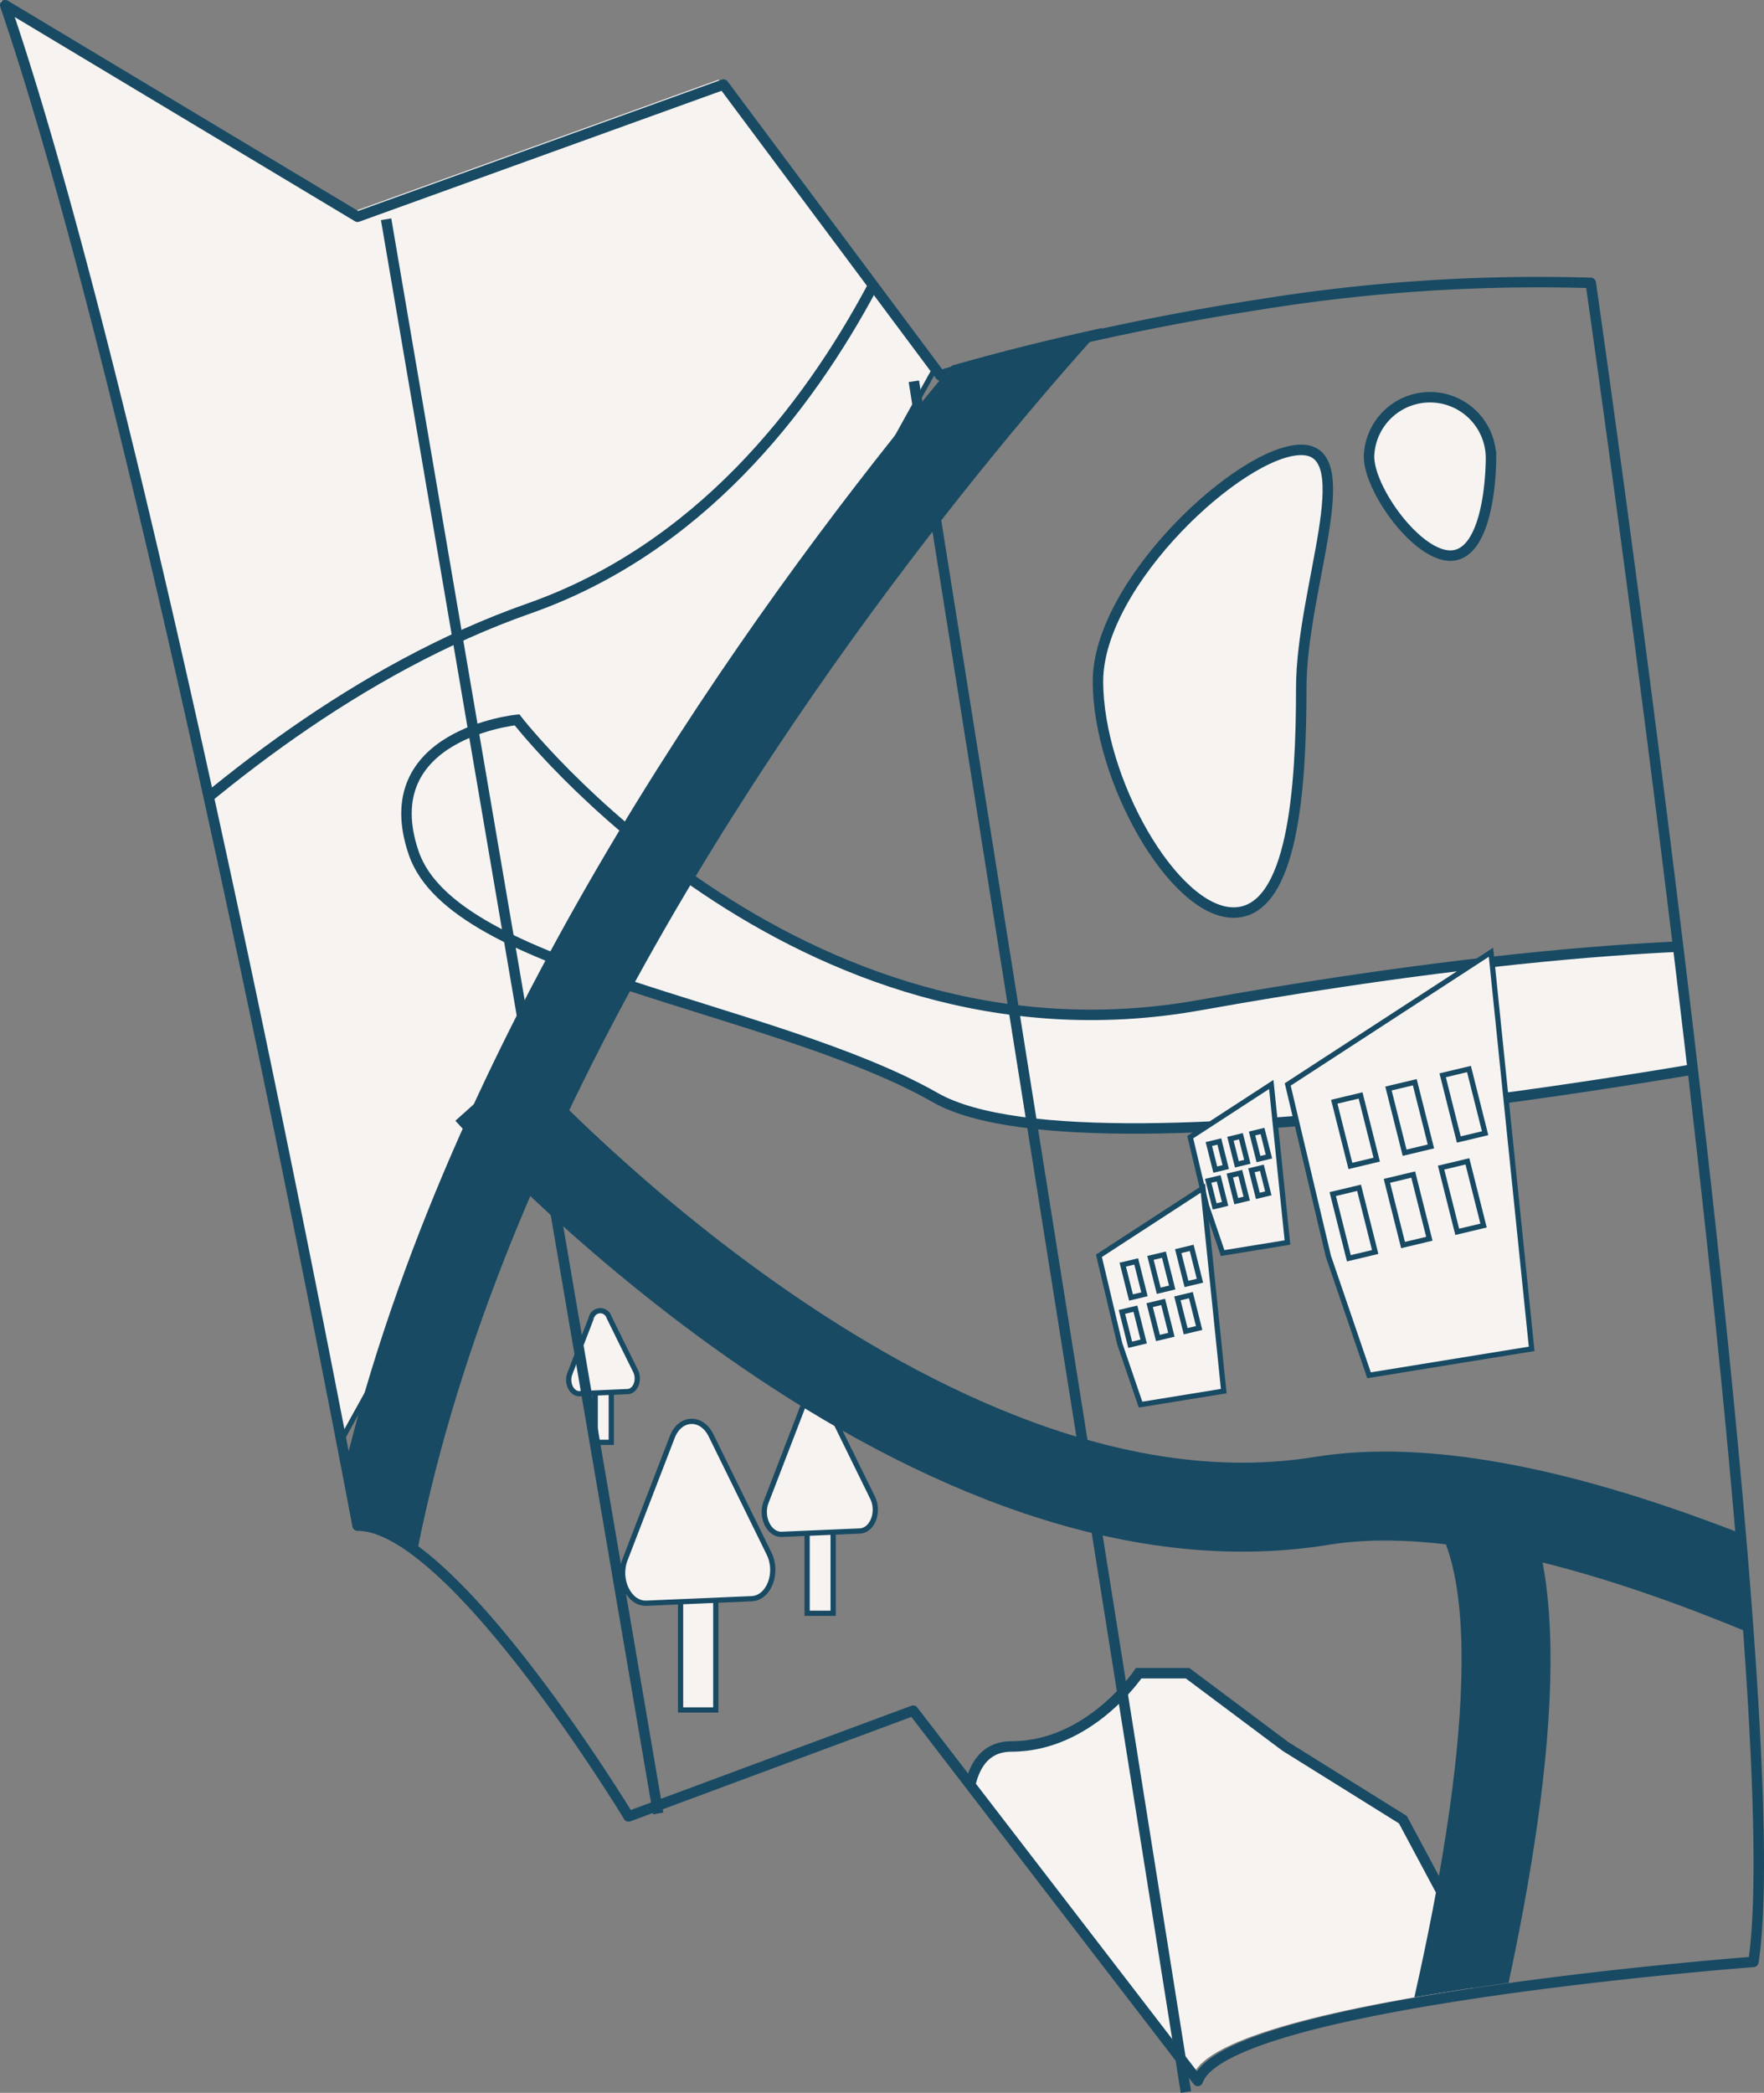
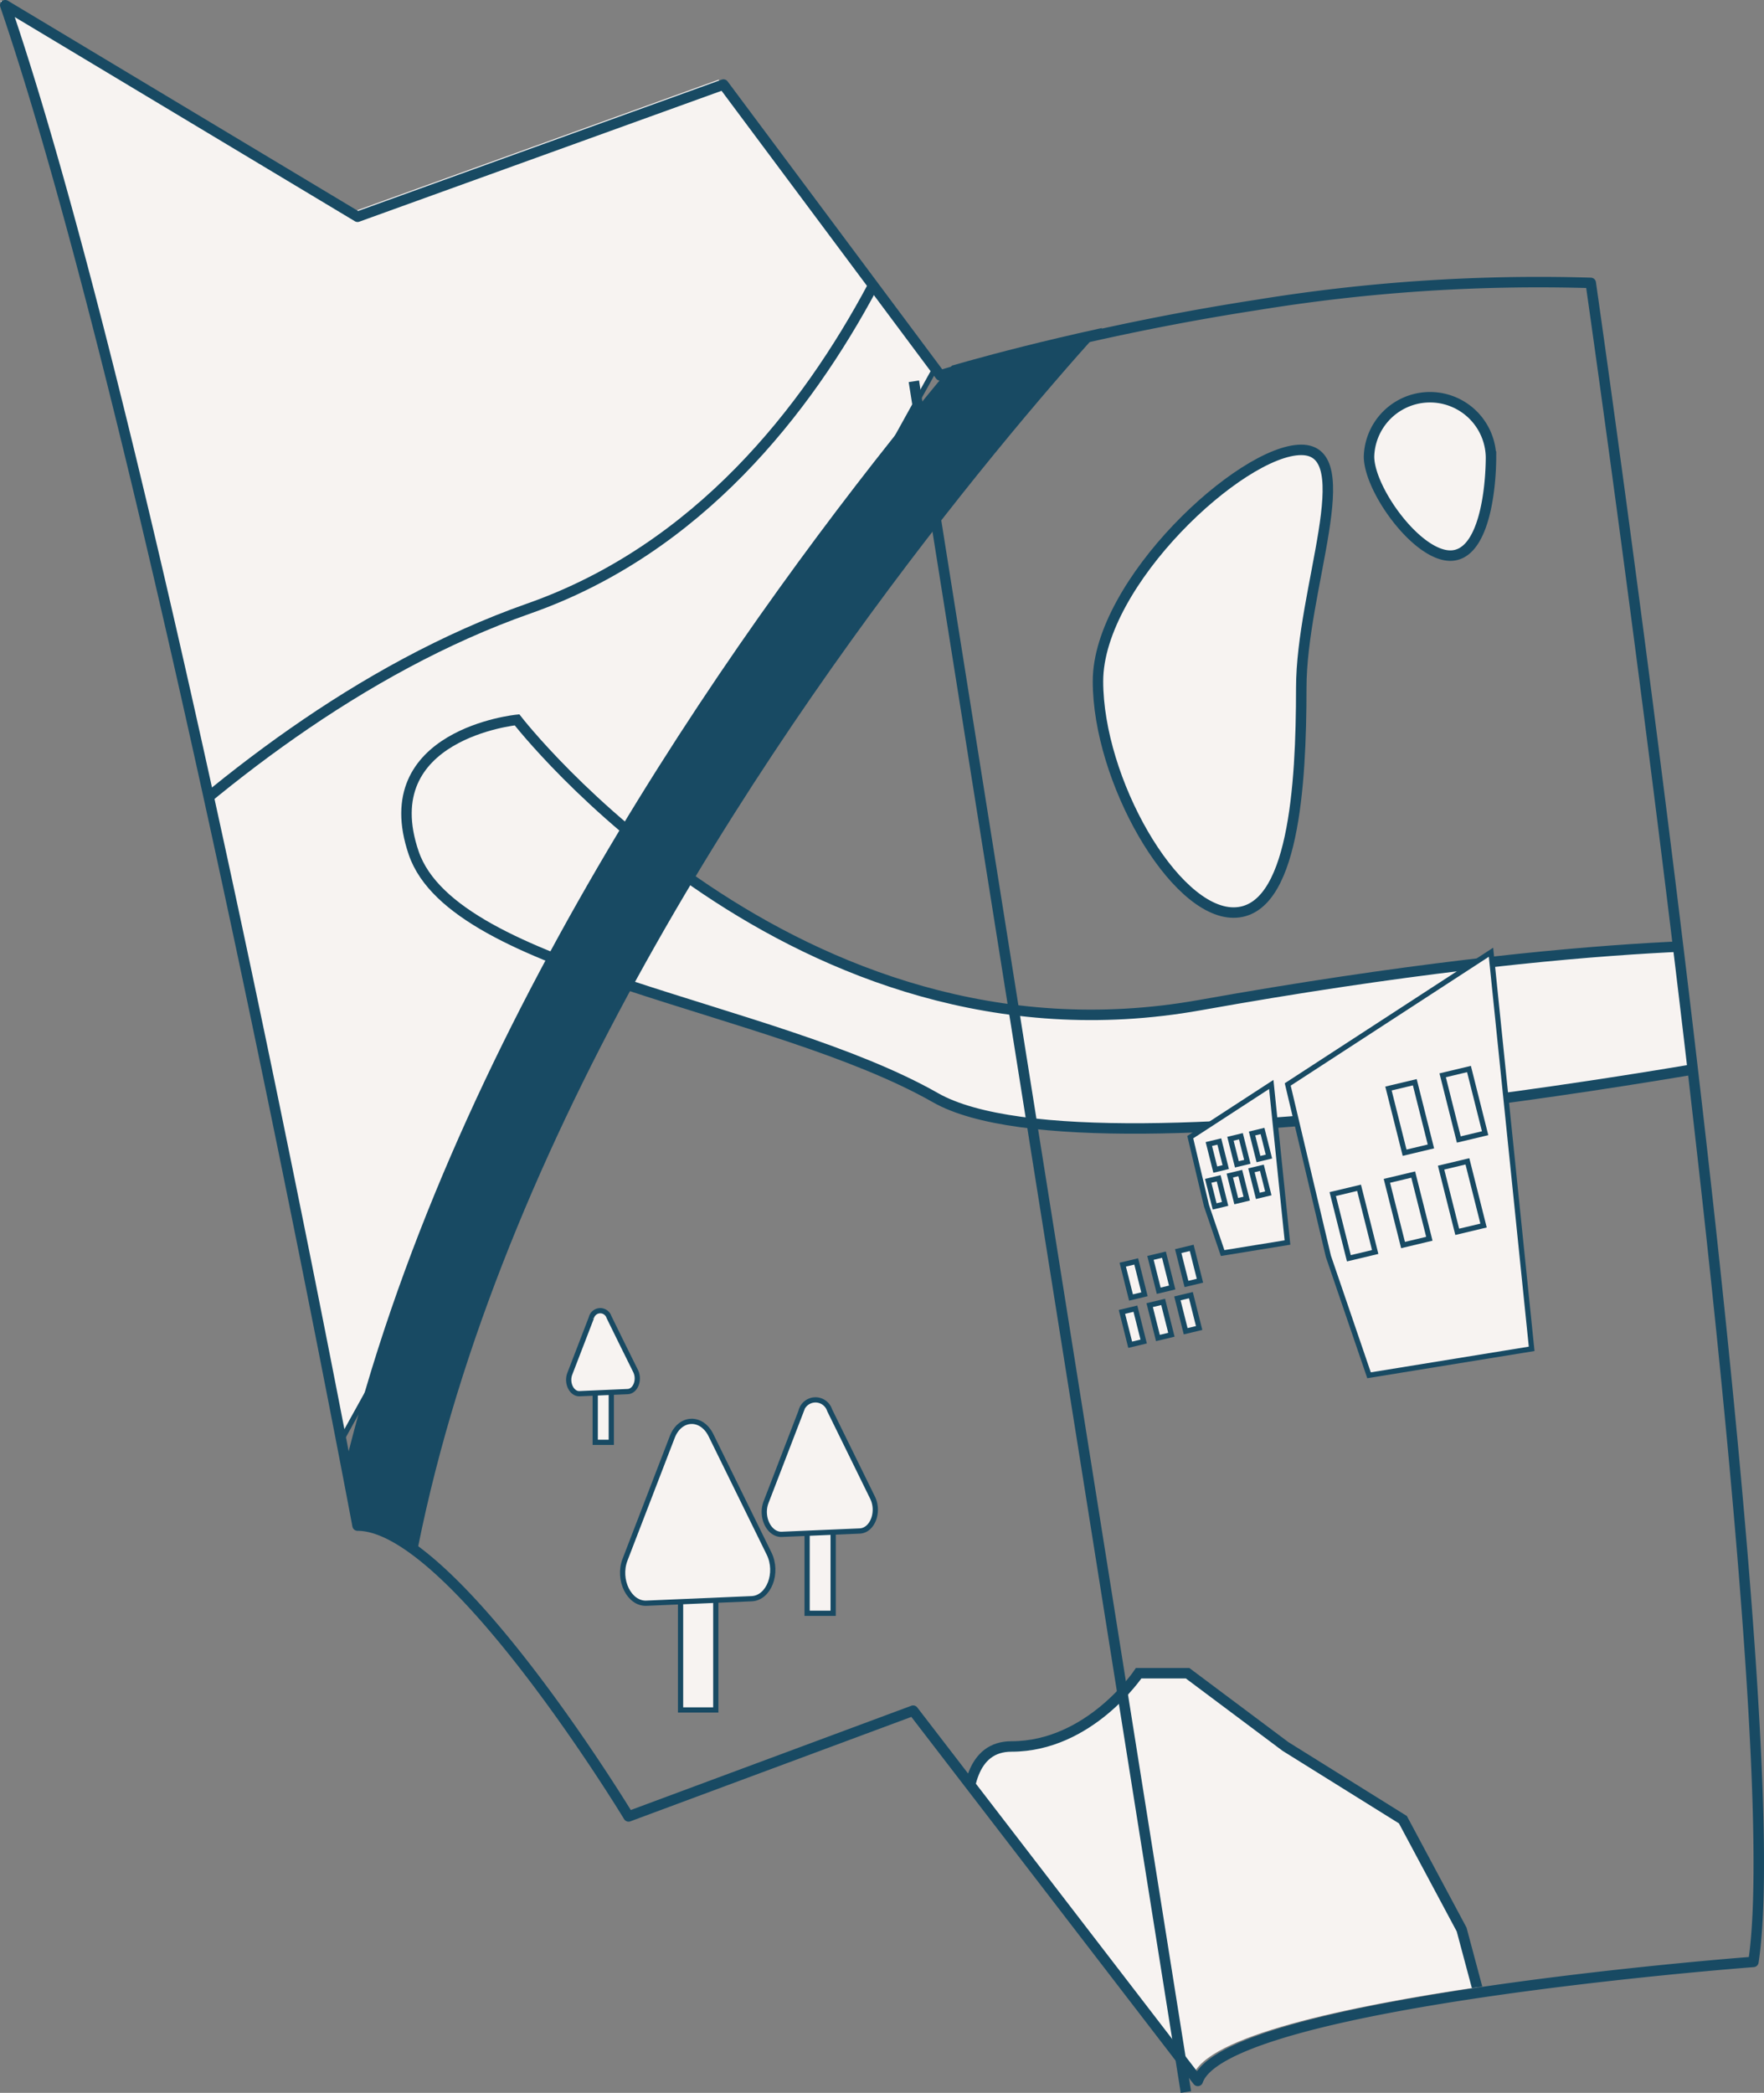
<svg xmlns="http://www.w3.org/2000/svg" width="168.689" height="200.053" viewBox="0 0 168.689 200.053">
  <rect x="0" y="0" width="168.689" height="200.053" fill="#808080" stroke="none" />
  <defs>
    <clipPath id="clip-path">
      <path id="Path_2761" data-name="Path 2761" d="M674,469l33.693,20.219,34.989-12.636,20.734,27.8s32.4-10.11,62.2-8.846c0,0,19.439,135.217,15.55,160.492,0,0-50.539,3.79-53.131,11.373l-27.213-35.384-27.213,10.11s-16.846-27.8-25.918-27.8C707.693,614.327,688.254,510.7,674,469Z" transform="translate(-674 -469)" fill="#f7f3f1" stroke="#184a63" stroke-width="1" />
    </clipPath>
  </defs>
  <g id="Group_3464" data-name="Group 3464" transform="translate(0.035 0.035)">
    <g id="Group_3266" data-name="Group 3266" transform="translate(0 0)">
      <g id="Group_3265" data-name="Group 3265" transform="translate(0 0)">
        <g id="Group_3264" data-name="Group 3264" clip-path="url(#clip-path)">
          <g id="Group_3263" data-name="Group 3263" transform="translate(-19.438 -17.692)">
            <path id="Path_2728" data-name="Path 2728" d="M700.282,624.041,778.035,483.77l-25.918-8.846-93.3,66.977Z" transform="translate(-658.814 -449.649)" fill="#f7f3f1" stroke="#184a63" stroke-width="0.5" />
            <g id="Group_3262" data-name="Group 3262" transform="translate(2.592)">
              <path id="Path_2729" data-name="Path 2729" d="M775.441,525.314c0,9.421-.752,21.482-6.478,21.482S756,534.1,756,524.682s13.711-22.115,19.437-22.115S775.441,515.892,775.441,525.314Z" transform="translate(-634.191 -441.908)" fill="#f7f3f1" stroke="#184a63" stroke-width="1" />
              <path id="Path_2730" data-name="Path 2730" d="M787.915,504.305c0,3.14-.667,9.477-3.888,9.477s-7.776-6.337-7.776-9.477a5.834,5.834,0,0,1,11.663,0Z" transform="translate(-628.522 -443.014)" fill="#f7f3f1" stroke="#184a63" stroke-width="1" />
              <path id="Path_2731" data-name="Path 2731" d="M747.752,613.772s-4.68-16.337,2.807-16.337,12.167-7,12.167-7h4.68l9.359,7,11.23,7,5.616,10.5,2.808,10.5-38.373,7L745.88,617.273Z" transform="translate(-637.026 -412.837)" fill="#f7f3f1" stroke="#184a63" stroke-width="1" />
              <g id="Group_3257" data-name="Group 3257">
                <g id="Group_3254" data-name="Group 3254" transform="translate(71.205 142.946)">
                  <g id="Group_3251" data-name="Group 3251" transform="translate(5.147 10.575)">
                    <rect id="Rectangle_704" data-name="Rectangle 704" width="3.368" height="13.136" transform="translate(5.541 14.452)" fill="#f7f3f1" stroke="#184a63" stroke-width="0.5" />
                    <path id="Path_2732" data-name="Path 2732" d="M734.491,587.75c.908,1.85-.017,4.249-1.664,4.317l-5.033.215-5.033.215c-1.647.069-2.782-2.241-2.043-4.161l2.259-5.864,2.258-5.865c.74-1.919,2.8-2.007,3.706-.158l2.775,5.65Z" transform="translate(-720.488 -575.114)" fill="#f7f3f1" stroke="#184a63" stroke-width="0.5" />
                  </g>
                  <g id="Group_3252" data-name="Group 3252" transform="translate(18.692 8.522)">
                    <rect id="Rectangle_705" data-name="Rectangle 705" width="2.49" height="9.713" transform="translate(4.097 10.685)" fill="#f7f3f1" stroke="#184a63" stroke-width="0.5" />
                    <path id="Path_2733" data-name="Path 2733" d="M741.423,582.853c.672,1.367-.011,3.141-1.229,3.192l-3.722.159-3.721.159c-1.217.052-2.057-1.656-1.51-3.076l1.671-4.335,1.669-4.337a1.422,1.422,0,0,1,2.74-.117l2.052,4.177Z" transform="translate(-731.07 -573.51)" fill="#f7f3f1" stroke="#184a63" stroke-width="0.5" />
                  </g>
                  <g id="Group_3253" data-name="Group 3253">
                    <rect id="Rectangle_706" data-name="Rectangle 706" width="1.536" height="5.99" transform="translate(2.527 6.59)" fill="#f7f3f1" stroke="#184a63" stroke-width="0.5" />
                    <path id="Path_2734" data-name="Path 2734" d="M722.852,572.614c.415.843-.006,1.937-.758,1.969l-2.3.1-2.3.1c-.751.032-1.268-1.021-.932-1.9l1.03-2.674,1.029-2.674a.877.877,0,0,1,1.691-.072l1.265,2.576Z" transform="translate(-716.467 -566.853)" fill="#f7f3f1" stroke="#184a63" stroke-width="0.5" />
                  </g>
                </g>
                <path id="Path_2735" data-name="Path 2735" d="M769.693,477.925s-9.071,41.7-41.469,53.076-57.018,45.493-57.018,45.493L660.839,457.706l71.273-2.528Z" transform="translate(-660.839 -455.178)" fill="#f7f3f1" stroke="#184a63" stroke-width="1" />
                <path id="Path_2736" data-name="Path 2736" d="M714.912,522.728s26.448,34.22,65.3,27.27,57-5.687,57-5.687l3.24,9.479s-69.977,13.9-85.528,5.055-46-12.005-49.891-23.38S714.912,522.728,714.912,522.728Z" transform="translate(-648.658 -436.263)" fill="#f7f3f1" stroke="#184a63" stroke-width="1" />
                <g id="Group_3256" data-name="Group 3256" transform="translate(50.135 42.335)">
-                   <path id="Path_2737" data-name="Path 2737" d="M772.708,674.466s26.357-74.44,14.635-93.4" transform="translate(-679.649 -462.163)" fill="none" stroke="#184a63" stroke-miterlimit="10" stroke-width="8.504" />
                  <g id="Group_3255" data-name="Group 3255">
-                     <path id="Path_2738" data-name="Path 2738" d="M910.652,643.963s-81.639-60.657-120.516-54.339-79.669-39.175-79.669-39.175" transform="translate(-697.077 -470.836)" fill="none" stroke="#184a63" stroke-miterlimit="10" stroke-width="8.504" />
                    <path id="Path_2739" data-name="Path 2739" d="M771.858,482.822S679.85,577.6,703.176,655.949" transform="translate(-699.387 -482.822)" fill="none" stroke="#184a63" stroke-miterlimit="10" stroke-width="8.504" />
                  </g>
                </g>
              </g>
              <g id="Group_3261" data-name="Group 3261" transform="translate(121.901 108.679)">
                <g id="Group_3258" data-name="Group 3258" transform="translate(8.734 12.637)">
                  <path id="Path_2740" data-name="Path 2740" d="M764.445,561.539l-1.549-6.547,7.746-5.036,1.549,15.109-6.2,1.007Z" transform="translate(-762.896 -549.955)" fill="#f7f3f1" stroke="#184a63" stroke-width="0.5" />
                  <path id="Path_2741" data-name="Path 2741" d="M765.9,556.663l-1,.24-.615-2.446,1-.24Z" transform="translate(-762.508 -548.762)" fill="#f7f3f1" stroke="#184a63" stroke-width="0.5" />
                  <path id="Path_2742" data-name="Path 2742" d="M767.513,556.27l-1,.24-.615-2.446,1-.24Z" transform="translate(-762.056 -548.872)" fill="#f7f3f1" stroke="#184a63" stroke-width="0.5" />
                  <path id="Path_2743" data-name="Path 2743" d="M769.127,555.877l-1,.24-.615-2.446,1-.24Z" transform="translate(-761.604 -548.982)" fill="#f7f3f1" stroke="#184a63" stroke-width="0.5" />
                  <path id="Path_2744" data-name="Path 2744" d="M765.852,559.411l-1,.24-.615-2.446,1-.24Z" transform="translate(-762.521 -547.992)" fill="#f7f3f1" stroke="#184a63" stroke-width="0.5" />
                  <path id="Path_2745" data-name="Path 2745" d="M767.466,559.018l-1,.24-.615-2.446,1-.24Z" transform="translate(-762.069 -548.103)" fill="#f7f3f1" stroke="#184a63" stroke-width="0.5" />
                  <path id="Path_2746" data-name="Path 2746" d="M769.08,558.625l-1,.24-.615-2.446,1-.24Z" transform="translate(-761.617 -548.213)" fill="#f7f3f1" stroke="#184a63" stroke-width="0.5" />
                </g>
                <g id="Group_3259" data-name="Group 3259" transform="translate(18.054)">
                  <path id="Path_2747" data-name="Path 2747" d="M774.065,569.148l-3.888-16.428,19.438-12.637,3.888,37.911-15.551,2.527Z" transform="translate(-770.177 -540.083)" fill="#f7f3f1" stroke="#184a63" stroke-width="0.5" />
-                   <path id="Path_2748" data-name="Path 2748" d="M777.713,556.915l-2.517.6-1.542-6.137,2.517-.6Z" transform="translate(-769.204 -537.088)" fill="#f7f3f1" stroke="#184a63" stroke-width="0.5" />
                  <path id="Path_2749" data-name="Path 2749" d="M781.763,555.928l-2.517.6-1.542-6.137,2.517-.6Z" transform="translate(-768.07 -537.364)" fill="#f7f3f1" stroke="#184a63" stroke-width="0.5" />
                  <path id="Path_2750" data-name="Path 2750" d="M785.812,554.941l-2.517.6-1.543-6.137,2.517-.6Z" transform="translate(-766.936 -537.641)" fill="#f7f3f1" stroke="#184a63" stroke-width="0.5" />
                  <path id="Path_2751" data-name="Path 2751" d="M777.6,563.811l-2.517.6-1.543-6.137,2.517-.6Z" transform="translate(-769.236 -535.157)" fill="#f7f3f1" stroke="#184a63" stroke-width="0.5" />
                  <path id="Path_2752" data-name="Path 2752" d="M781.645,562.823l-2.517.6-1.543-6.137,2.517-.6Z" transform="translate(-768.102 -535.434)" fill="#f7f3f1" stroke="#184a63" stroke-width="0.5" />
                  <path id="Path_2753" data-name="Path 2753" d="M785.695,561.836l-2.517.6-1.543-6.137,2.517-.6Z" transform="translate(-766.969 -535.71)" fill="#f7f3f1" stroke="#184a63" stroke-width="0.5" />
                </g>
                <g id="Group_3260" data-name="Group 3260" transform="translate(0 22.55)">
-                   <path id="Path_2754" data-name="Path 2754" d="M758.062,572.573l-1.989-8.406,9.946-6.466,1.989,19.4-7.957,1.293Z" transform="translate(-756.073 -557.7)" fill="#f7f3f1" stroke="#184a63" stroke-width="0.5" />
                  <path id="Path_2755" data-name="Path 2755" d="M759.929,566.313l-1.288.308-.789-3.14,1.288-.308Z" transform="translate(-755.575 -556.168)" fill="#f7f3f1" stroke="#184a63" stroke-width="0.5" />
                  <path id="Path_2756" data-name="Path 2756" d="M762,565.808l-1.288.308-.789-3.14,1.288-.308Z" transform="translate(-754.995 -556.309)" fill="#f7f3f1" stroke="#184a63" stroke-width="0.5" />
                  <path id="Path_2757" data-name="Path 2757" d="M764.073,565.3l-1.288.308-.789-3.14,1.288-.308Z" transform="translate(-754.414 -556.45)" fill="#f7f3f1" stroke="#184a63" stroke-width="0.5" />
                  <path id="Path_2758" data-name="Path 2758" d="M759.869,569.841l-1.288.308-.789-3.14,1.288-.308Z" transform="translate(-755.592 -555.18)" fill="#f7f3f1" stroke="#184a63" stroke-width="0.5" />
                  <path id="Path_2759" data-name="Path 2759" d="M761.941,569.336l-1.288.308-.789-3.14,1.288-.308Z" transform="translate(-755.012 -555.321)" fill="#f7f3f1" stroke="#184a63" stroke-width="0.5" />
                  <path id="Path_2760" data-name="Path 2760" d="M764.013,568.831l-1.288.308-.789-3.14,1.288-.308Z" transform="translate(-754.431 -555.462)" fill="#f7f3f1" stroke="#184a63" stroke-width="0.5" />
                </g>
              </g>
            </g>
          </g>
        </g>
      </g>
      <path id="Union_5" data-name="Union 5" d="M86.823,163.019,59.61,173.128s-16.846-27.8-25.918-27.8l-.077-.41h0c-.391-2.071-2.241-11.824-5.007-25.6-1.059-5.274-2.252-11.137-3.548-17.385h0c-1.6-7.711-3.358-16.007-5.217-24.5h0L19.77,77.1l-.054-.249L19.7,76.78h0l-.044-.2-.007-.034-.082-.376-.02-.093-.015-.066C13.45,48.3,6.337,18.7.171.5L.162.477.13.382.118.346.086.253.071.208.044.129,0,0,33.692,20.219,68.681,7.583h0l20.734,27.8s4.89-1.526,12.617-3.318l.069-.016h.006c4.9-1.136,10.944-2.376,17.6-3.4h0a167.285,167.285,0,0,1,31.914-2.108s1.31,9.115,3.182,23.05h0c.489,3.64,1.016,7.61,1.568,11.832h0c1.885,14.41,4.061,31.762,6,49.02h0q.179,1.592.355,3.183l.043.389.007.059c3.49,31.633,6.049,62.22,4.4,72.96,0,0-30.055,2.254-45,6.763l-.165.051h0c-4.347,1.326-7.381,2.846-7.967,4.56Z" transform="translate(0.465 0.465)" fill="none" stroke="#184a63" stroke-linecap="round" stroke-linejoin="round" stroke-miterlimit="10" stroke-width="1" />
    </g>
-     <path id="Path_2775" data-name="Path 2775" d="M-3752.587,7727.891l26.016,152.384" transform="translate(3789.475 -7706.966)" fill="none" stroke="#184a63" stroke-width="1" />
    <path id="Path_2776" data-name="Path 2776" d="M-3684.6,7747.429l26.016,163.529" transform="translate(3771.956 -7711.018)" fill="none" stroke="#184a63" stroke-width="1" />
  </g>
</svg>